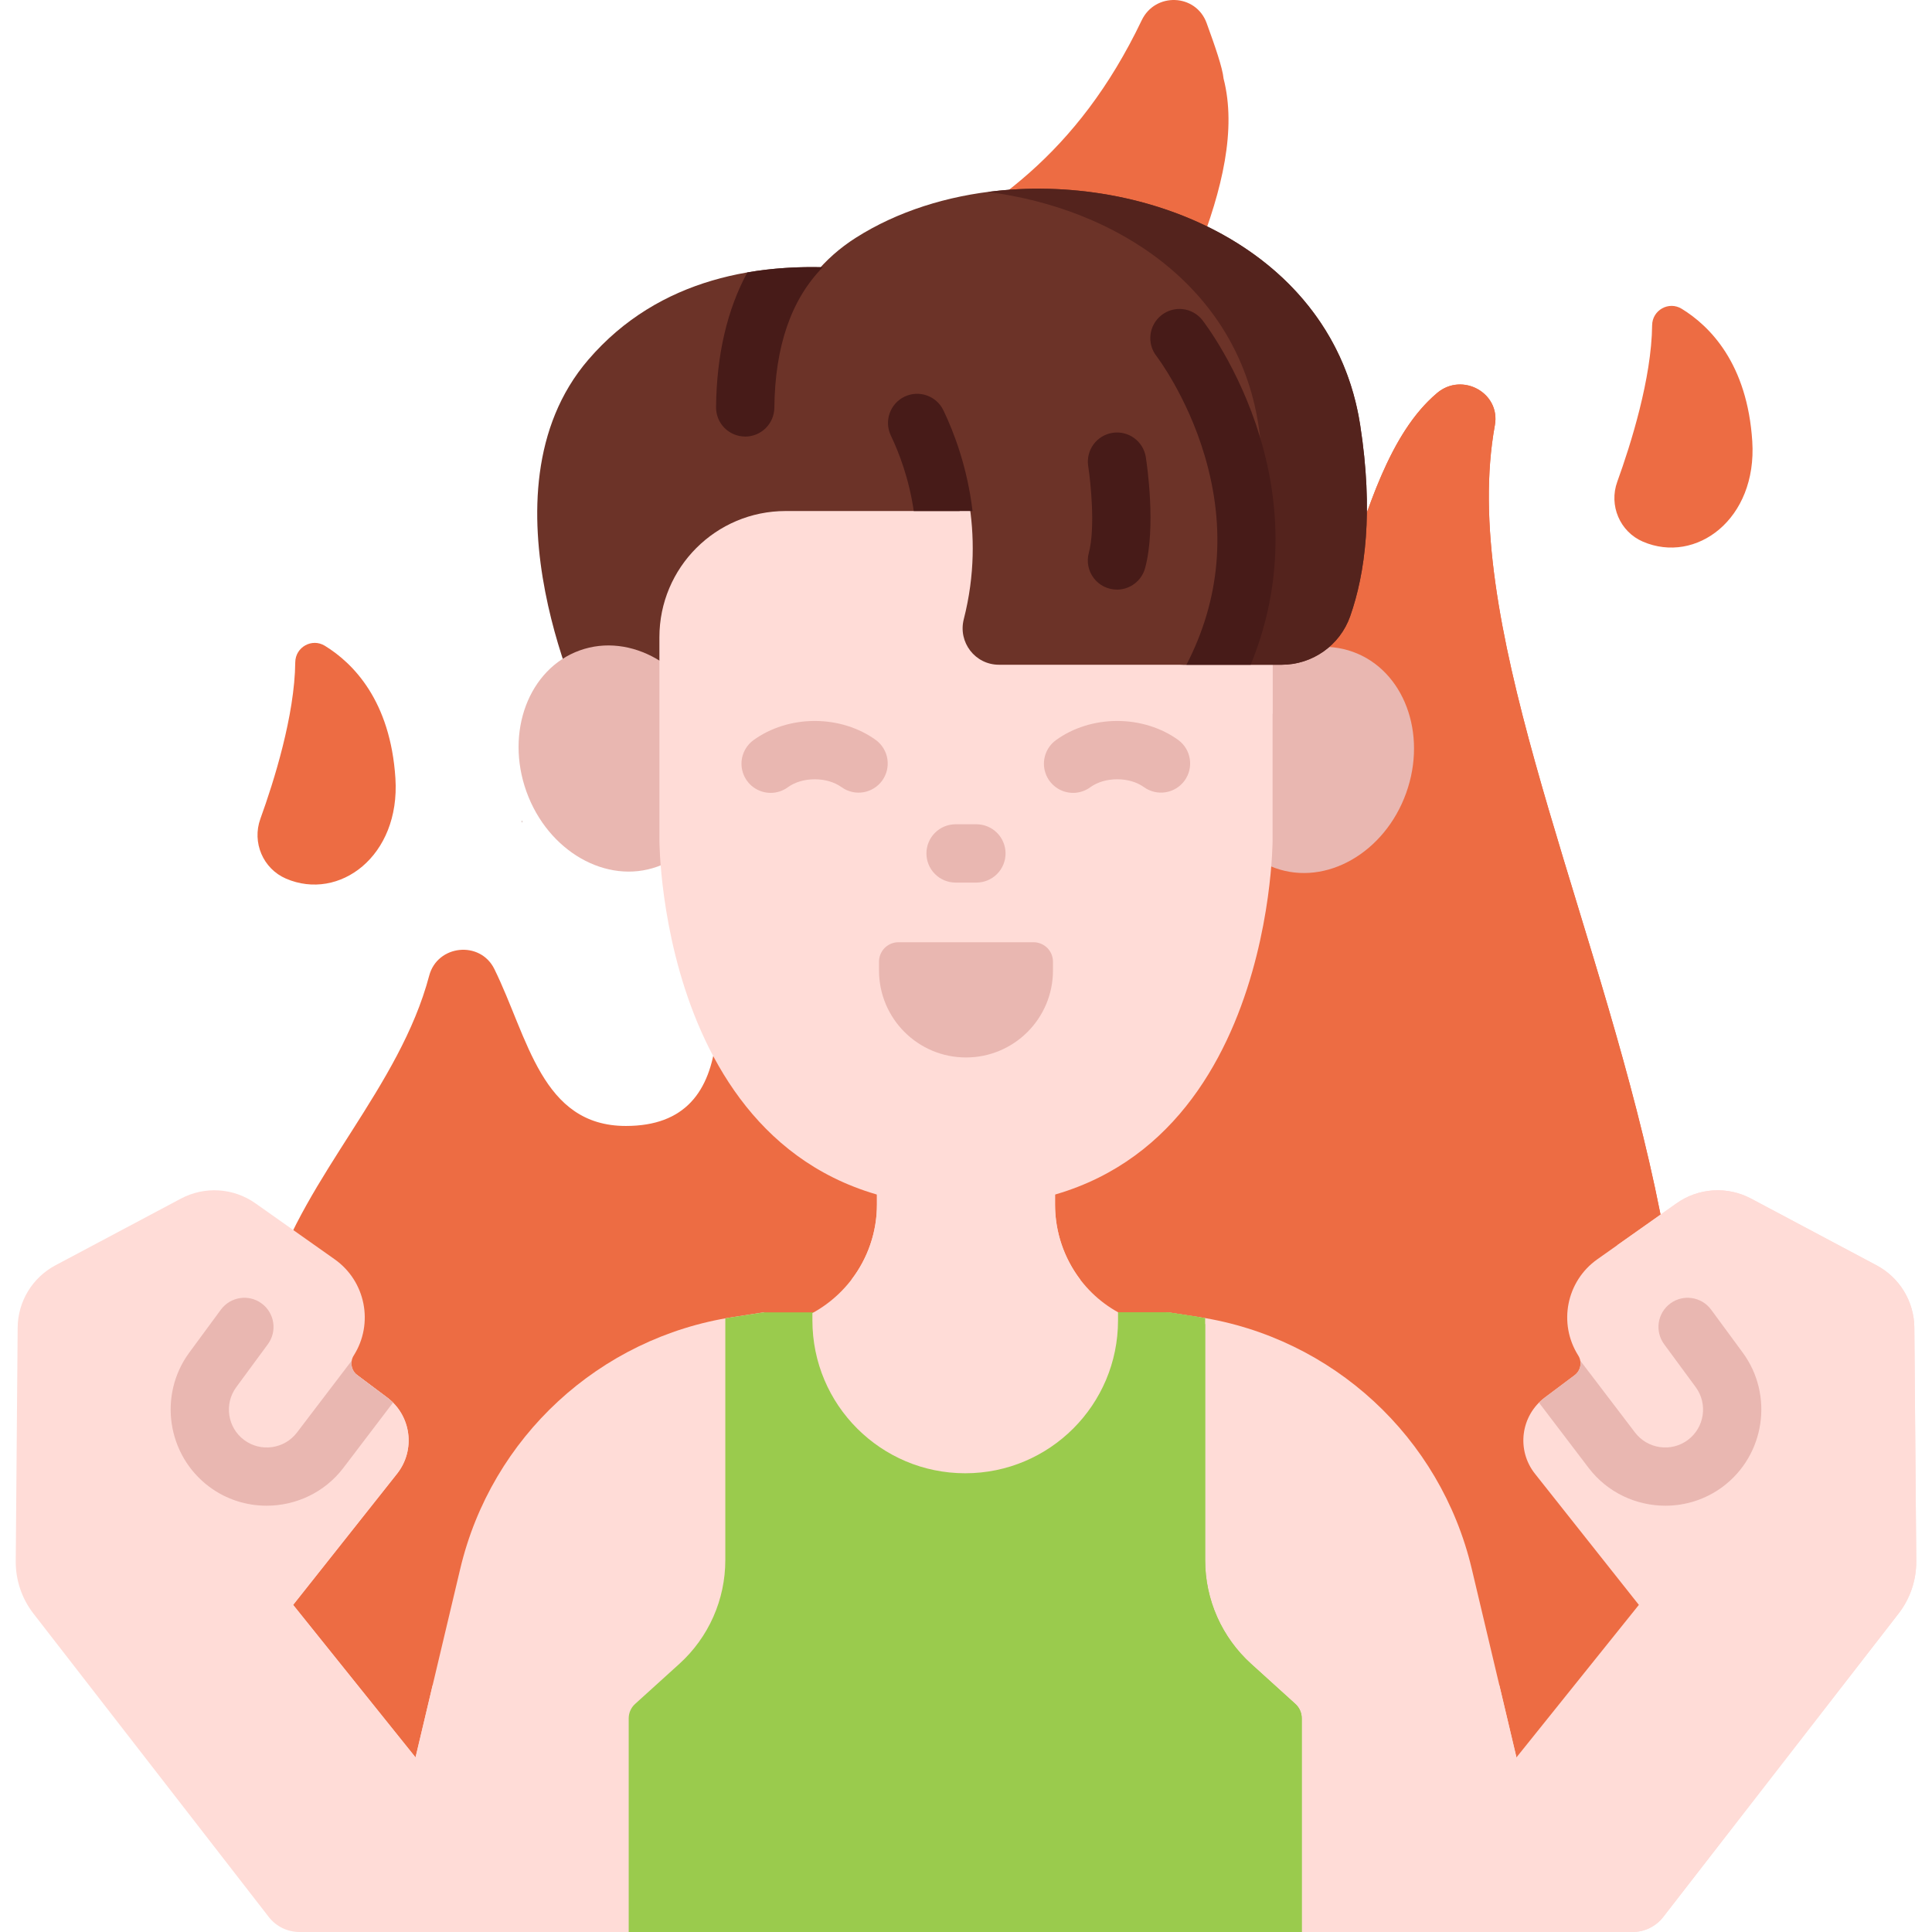
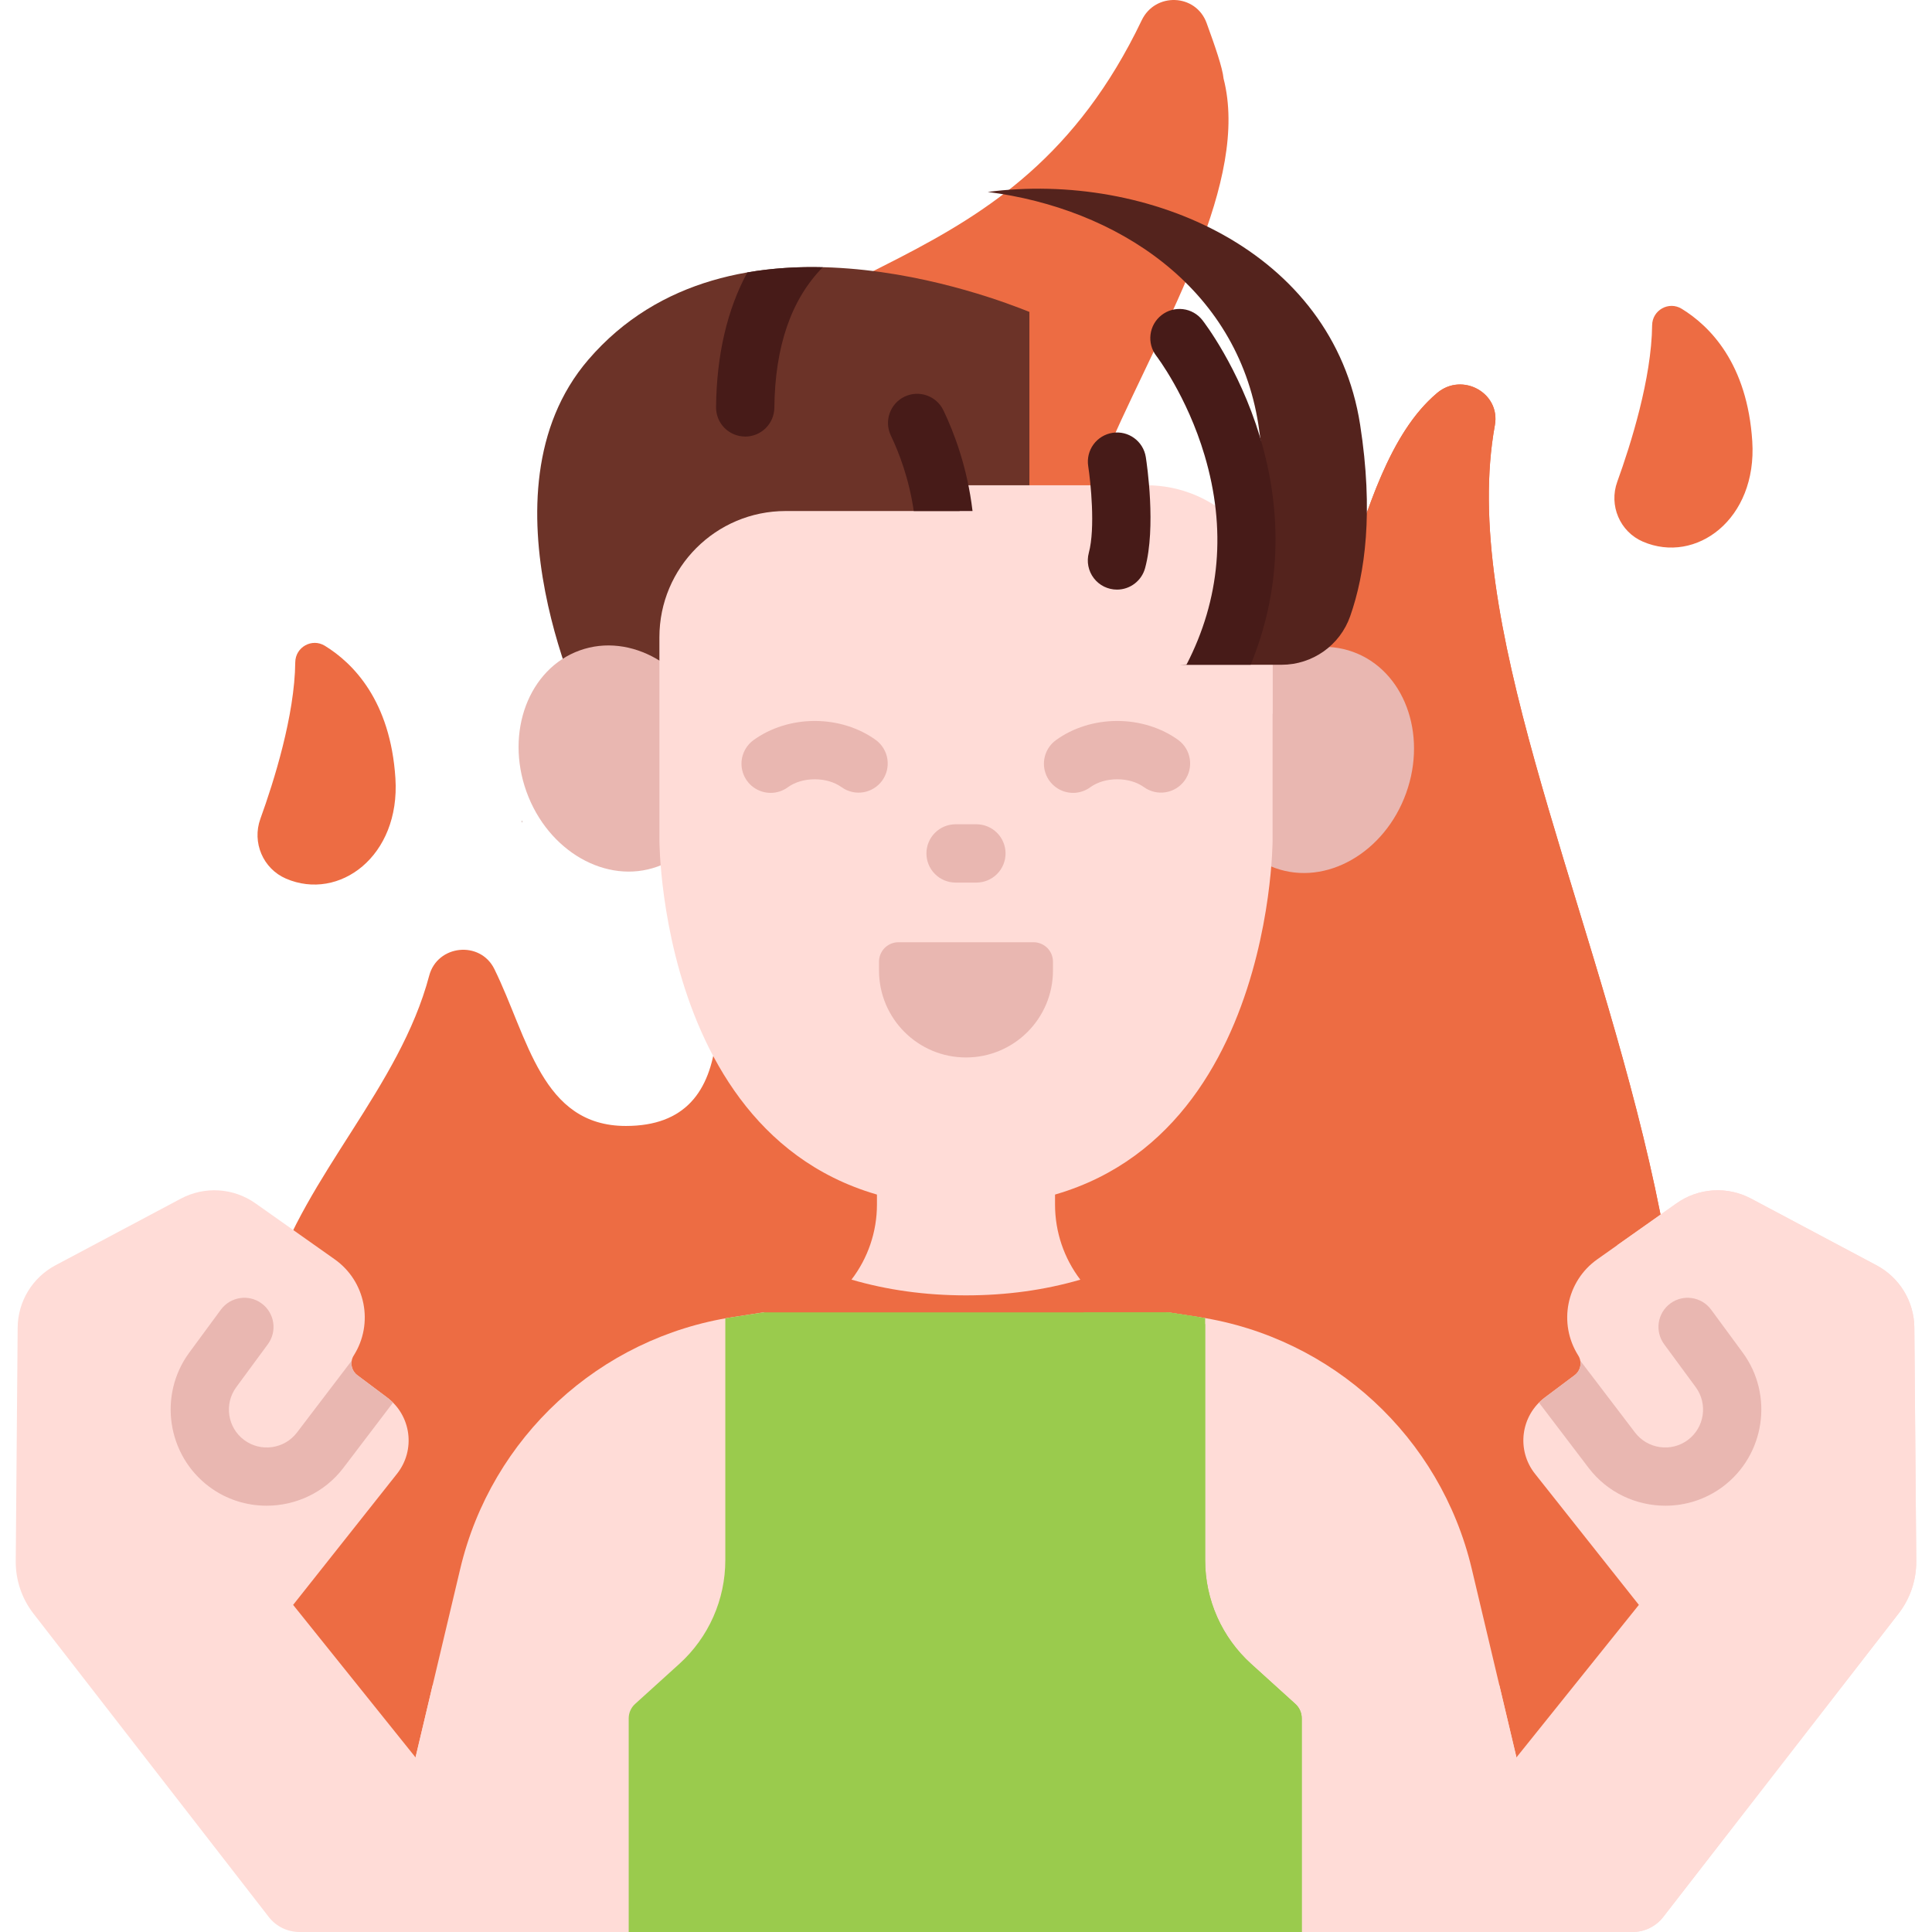
<svg xmlns="http://www.w3.org/2000/svg" width="150" height="150" viewBox="0 0 150 150" fill="none">
  <g clip-path="url(#clip0_29_517)">
    <path d="M116.06 33.018C116.517 30.51 113.53 28.869 111.58 30.509C102.694 37.983 105.282 61.769 90.518 56.62C68.992 49.112 99.069 21.891 94.996 6.094C94.915 5.256 94.343 3.607 93.682 1.79C92.849 -0.497 89.691 -0.619 88.641 1.576C78.6 22.571 61.163 19.025 50.94 33.635C43.038 44.927 66.961 87.419 48.593 87.419C42.043 87.419 41.008 80.579 38.382 75.236C37.284 73.003 33.958 73.347 33.322 75.752C31.033 84.402 23.759 91.178 21.072 99.63C15.247 123.606 24.898 141.421 33.263 150H110.855C155.184 116.713 110.632 62.837 116.06 33.018Z" fill="#ED6C43" />
    <path d="M110.855 150H99.114C137.948 120.842 108.573 75.881 104.345 45.136C106.155 39.613 107.864 33.637 111.579 30.51C113.532 28.868 116.517 30.51 116.061 33.018C110.631 62.837 155.185 116.713 110.855 150Z" fill="#ED6C43" />
    <path d="M59.281 101.891H59.33V121.132C59.328 123.069 58.922 124.984 58.137 126.755C57.352 128.525 56.206 130.113 54.772 131.414L51.83 134.082V150H29.046L35.734 121.796C38.157 111.58 46.533 103.85 56.912 102.257L59.281 101.891ZM98.049 150V134.082L95.103 131.414C93.67 130.112 92.525 128.524 91.74 126.754C90.956 124.983 90.55 123.068 90.549 121.132V101.891H90.718L93.087 102.257C103.466 103.85 111.842 111.58 114.265 121.796L120.953 150H98.049Z" fill="#FFDCD7" />
    <path d="M117.736 136.44L114.328 140.686C114.116 140.95 113.846 141.164 113.54 141.31C113.234 141.456 112.899 141.532 112.56 141.531C112.064 141.531 111.563 141.368 111.144 141.033C110.169 140.251 110.015 138.827 110.797 137.852L116.414 130.856L117.736 136.44ZM38.855 141.033C38.453 141.355 37.954 141.531 37.439 141.531C37.1 141.532 36.764 141.456 36.458 141.31C36.152 141.164 35.883 140.95 35.67 140.686L32.263 136.44L33.585 130.856L39.201 137.852C39.983 138.827 39.829 140.251 38.855 141.033ZM98.803 136.516C98.202 136.516 97.627 136.277 97.202 135.853C96.778 135.428 96.539 134.853 96.539 134.252V125.945C96.539 125.345 96.778 124.769 97.202 124.345C97.627 123.92 98.202 123.682 98.803 123.682C99.403 123.682 99.979 123.92 100.403 124.345C100.828 124.769 101.066 125.345 101.066 125.945V134.252C101.066 134.549 101.008 134.844 100.894 135.118C100.78 135.393 100.613 135.643 100.403 135.853C100.193 136.063 99.944 136.23 99.669 136.343C99.394 136.457 99.1 136.516 98.803 136.516ZM51.075 136.516C50.475 136.516 49.899 136.277 49.475 135.853C49.05 135.428 48.812 134.853 48.812 134.252V125.945C48.812 125.345 49.05 124.769 49.475 124.345C49.899 123.92 50.475 123.682 51.075 123.682C51.675 123.682 52.251 123.92 52.676 124.345C53.1 124.769 53.339 125.345 53.339 125.945V134.252C53.339 134.853 53.1 135.428 52.676 135.853C52.251 136.277 51.675 136.516 51.075 136.516Z" fill="#FFDCD7" />
    <path d="M101.067 133.412V150H48.812V133.412C48.812 132.986 48.993 132.58 49.308 132.294L52.748 129.178C53.871 128.16 54.768 126.918 55.382 125.532C55.996 124.146 56.313 122.647 56.313 121.131V102.357C56.512 102.32 56.712 102.286 56.913 102.256L59.279 101.892H90.721L93.088 102.256L93.567 102.814V121.131C93.566 122.647 93.883 124.146 94.497 125.532C95.112 126.918 96.009 128.16 97.132 129.178L100.572 132.294C100.728 132.436 100.852 132.608 100.938 132.801C101.023 132.993 101.067 133.202 101.067 133.412Z" fill="#9ACB4D" />
    <path d="M101.067 133.412V150H91.633V135.266C91.633 134.472 91.467 133.686 91.145 132.96C90.823 132.234 90.353 131.583 89.764 131.049L87.697 129.178C86.574 128.16 85.677 126.918 85.063 125.532C84.45 124.146 84.133 122.647 84.133 121.132V101.891H90.721L93.088 102.257C93.248 102.281 93.408 102.305 93.568 102.335V121.141C93.568 122.655 93.885 124.153 94.499 125.537C95.112 126.921 96.01 128.162 97.132 129.178L100.571 132.293C100.727 132.435 100.852 132.607 100.938 132.8C101.023 132.993 101.067 133.201 101.067 133.412Z" fill="#9ACB4D" />
    <path d="M45.675 27.93C56.695 15.102 77.171 23.115 79.922 24.216V49.474L45.678 56.166C45.678 56.166 36.752 38.316 45.675 27.93Z" fill="#6C3328" />
-     <path d="M86.803 101.882C83.771 100.206 81.914 96.99 81.914 93.525V87.522H68.085V93.524C68.085 97.039 66.159 100.261 63.075 101.948V102.52C63.075 109.072 68.387 114.384 74.939 114.384C81.492 114.384 86.803 109.072 86.803 102.52V101.882Z" fill="#FFDCD7" />
    <path d="M83.876 99.354C81.118 100.157 78.15 100.572 74.999 100.572C71.844 100.572 68.87 100.157 66.109 99.349C67.391 97.677 68.086 95.629 68.086 93.523V87.523H81.913V93.526C81.912 95.631 82.601 97.678 83.876 99.354Z" fill="#FFDCD7" />
    <path d="M47.64 63.739H47.672C47.702 63.923 47.694 63.934 47.64 63.739ZM102.36 63.739C102.322 63.883 102.316 63.877 102.335 63.739H102.36ZM40.493 63.739H40.526C40.556 63.923 40.547 63.934 40.493 63.739ZM95.189 63.739H95.213C95.175 63.883 95.17 63.877 95.189 63.739Z" fill="#873F30" />
    <path d="M109.174 61.57C110.838 56.934 108.985 52.026 105.035 50.608C101.085 49.19 96.533 51.798 94.869 56.434C93.205 61.069 95.058 65.977 99.008 67.395C102.958 68.813 107.51 66.205 109.174 61.57Z" fill="#E9B7B1" />
    <path d="M51.044 67.283C54.993 65.863 56.844 60.954 55.177 56.319C53.51 51.685 48.957 49.079 45.008 50.499C41.058 51.92 39.208 56.828 40.874 61.463C42.541 66.098 47.094 68.704 51.044 67.283Z" fill="#E9B7B1" />
    <path d="M98.804 49.476V65.233C98.804 65.233 98.804 93.67 75 93.67C51.196 93.67 51.196 65.233 51.196 65.233V49.476C51.196 44.062 55.582 39.676 60.996 39.676H89.004C94.416 39.676 98.804 44.061 98.804 49.476Z" fill="#FFDCD7" />
    <path d="M98.804 47.476V55.41H77.556C75.709 55.41 74.372 53.666 74.828 51.873C76.391 45.764 75.006 40.624 73.78 37.676H89.004C94.415 37.676 98.804 42.061 98.804 47.476Z" fill="#FFDCD7" />
    <path d="M74.999 82.101C71.269 82.101 68.246 79.078 68.246 75.348V74.664C68.246 74.466 68.285 74.27 68.361 74.087C68.437 73.904 68.548 73.737 68.688 73.597C68.828 73.457 68.995 73.346 69.178 73.27C69.361 73.194 69.557 73.155 69.755 73.155H80.243C80.442 73.155 80.638 73.194 80.821 73.27C81.004 73.346 81.171 73.457 81.311 73.597C81.451 73.737 81.562 73.904 81.638 74.087C81.714 74.27 81.753 74.466 81.752 74.664V75.348C81.752 79.078 78.729 82.101 74.999 82.101Z" fill="#E9B7B1" />
    <path d="M83.316 61.559C82.837 61.559 82.371 61.408 81.984 61.127C81.597 60.846 81.309 60.45 81.161 59.995C81.013 59.541 81.013 59.051 81.161 58.596C81.308 58.141 81.596 57.745 81.983 57.464C83.304 56.504 84.993 55.975 86.74 55.975C88.486 55.975 90.175 56.504 91.496 57.464C91.972 57.82 92.289 58.35 92.377 58.938C92.466 59.526 92.32 60.125 91.971 60.606C91.621 61.087 91.096 61.411 90.509 61.509C89.923 61.606 89.321 61.469 88.835 61.126C88.282 60.724 87.537 60.502 86.74 60.502C85.942 60.502 85.198 60.724 84.644 61.126C84.258 61.407 83.793 61.559 83.316 61.559ZM59.834 61.559C59.356 61.559 58.89 61.408 58.503 61.127C58.115 60.846 57.827 60.45 57.679 59.995C57.532 59.541 57.531 59.051 57.679 58.596C57.827 58.141 58.115 57.745 58.501 57.464C59.822 56.504 61.512 55.975 63.258 55.975C65.004 55.975 66.693 56.504 68.014 57.464C68.491 57.82 68.808 58.349 68.897 58.938C68.986 59.526 68.84 60.126 68.491 60.608C68.141 61.089 67.615 61.413 67.028 61.511C66.441 61.608 65.84 61.47 65.353 61.126C64.8 60.724 64.055 60.503 63.258 60.503C62.46 60.503 61.716 60.724 61.162 61.126C60.776 61.408 60.311 61.559 59.834 61.559ZM75.808 68.523H74.191C73.591 68.523 73.015 68.285 72.591 67.86C72.166 67.436 71.928 66.86 71.928 66.26C71.928 65.659 72.166 65.084 72.591 64.659C73.015 64.235 73.591 63.996 74.191 63.996H75.808C76.408 63.996 76.984 64.235 77.408 64.659C77.833 65.084 78.071 65.659 78.071 66.26C78.071 66.86 77.833 67.436 77.408 67.86C76.984 68.285 76.408 68.523 75.808 68.523Z" fill="#E9B7B1" />
-     <path d="M77.556 51.61H99.505C101.898 51.61 104.034 50.103 104.827 47.846C105.993 44.529 106.651 39.736 105.6 32.974C102.863 15.363 79.352 10.273 66.456 18.453C61.318 21.715 59.724 27.296 59.667 32.838H73.319C74.595 35.499 76.593 41.169 74.828 48.074C74.371 49.865 75.708 51.61 77.556 51.61Z" fill="#6C3328" />
    <path d="M104.827 47.845C104.034 50.105 101.898 51.612 99.505 51.612H91.607C94 51.612 96.136 50.105 96.929 47.845C98.094 44.529 98.752 39.737 97.702 32.974C96.037 22.254 86.669 16.17 76.686 14.903C89.09 13.286 103.495 19.424 105.6 32.974C106.65 39.737 105.992 44.529 104.827 47.845Z" fill="#54231D" />
    <path d="M63.881 20.749C61.434 23.236 60.169 26.891 60.121 31.654C60.115 32.25 59.874 32.821 59.45 33.24C59.026 33.66 58.454 33.896 57.857 33.896C57.851 33.896 57.842 33.896 57.833 33.893C57.536 33.89 57.243 33.829 56.969 33.712C56.696 33.596 56.448 33.427 56.24 33.215C56.032 33.003 55.868 32.752 55.757 32.476C55.647 32.2 55.591 31.906 55.594 31.609C55.636 27.549 56.46 24.03 58.023 21.151C59.985 20.81 61.959 20.701 63.881 20.749ZM75.507 39.676H70.944C70.576 37.147 69.791 35.119 69.166 33.818C68.626 32.692 69.1 31.34 70.228 30.797C71.354 30.257 72.707 30.733 73.247 31.859C74.064 33.561 75.106 36.278 75.507 39.676ZM97.102 51.61H92.116C94.744 46.527 95.218 41.061 93.525 35.357C92.155 30.736 89.807 27.67 89.783 27.64C89.019 26.653 89.197 25.231 90.184 24.465C90.418 24.282 90.685 24.148 90.971 24.068C91.257 23.989 91.555 23.967 91.849 24.003C92.144 24.039 92.428 24.133 92.686 24.279C92.944 24.425 93.171 24.621 93.353 24.854C93.468 25.002 96.178 28.506 97.814 33.891C99.655 39.963 99.401 46.023 97.102 51.61ZM86.722 45.777C86.374 45.777 86.031 45.697 85.719 45.544C85.407 45.39 85.135 45.166 84.924 44.89C84.712 44.614 84.567 44.293 84.5 43.952C84.433 43.611 84.445 43.258 84.535 42.923C85.054 41.005 84.677 37.411 84.488 36.188C84.396 35.595 84.544 34.99 84.898 34.505C85.252 34.021 85.785 33.697 86.378 33.605C87.612 33.412 88.769 34.258 88.961 35.493C89.046 36.039 89.767 40.918 88.906 44.103C88.776 44.584 88.492 45.007 88.097 45.31C87.703 45.612 87.219 45.777 86.722 45.777Z" fill="#471B18" />
    <path d="M122.536 105.243C120.961 102.754 121.612 99.468 124.018 97.769L130.166 93.426C131.002 92.835 131.986 92.488 133.007 92.423C134.029 92.359 135.048 92.579 135.952 93.059L145.694 98.238C146.573 98.705 147.31 99.401 147.826 100.253C148.343 101.104 148.62 102.079 148.628 103.075L148.777 121.207C148.789 122.68 148.304 124.115 147.402 125.279L129.134 148.831C128.852 149.195 128.491 149.489 128.077 149.692C127.664 149.894 127.21 150 126.75 150H106.856L127.241 124.603L119.173 114.42C117.718 112.583 118.065 109.908 119.941 108.503L122.256 106.769C122.486 106.596 122.642 106.343 122.694 106.06C122.746 105.778 122.689 105.486 122.536 105.243Z" fill="#FFDCD7" />
    <path d="M148.778 121.207C148.789 122.68 148.304 124.115 147.401 125.279L129.134 148.832C128.852 149.195 128.49 149.49 128.077 149.692C127.663 149.895 127.209 150 126.749 150H121.026L139.349 122.916C140.252 121.751 140.737 120.317 140.726 118.844L140.578 107.351C140.569 106.355 140.291 105.38 139.774 104.529C139.257 103.677 138.52 102.981 137.641 102.513L127.901 97.334C127.172 96.946 126.364 96.728 125.538 96.694L130.168 93.426C131.004 92.835 131.988 92.488 133.009 92.424C134.031 92.359 135.05 92.579 135.954 93.06L145.693 98.239C146.573 98.706 147.31 99.402 147.827 100.253C148.344 101.104 148.622 102.079 148.63 103.074L148.778 121.207Z" fill="#FFDCD7" />
    <path d="M133.753 115.43C132.422 116.423 130.855 116.903 129.301 116.903C127.041 116.903 124.804 115.889 123.34 113.967L119.486 108.899C119.625 108.757 119.776 108.624 119.939 108.504L122.254 106.768C122.427 106.64 122.56 106.464 122.637 106.262C122.713 106.061 122.73 105.841 122.685 105.63L126.944 111.223C127.919 112.502 129.757 112.762 131.045 111.799C132.337 110.836 132.612 108.995 131.655 107.698L129.204 104.366C129.028 104.126 128.9 103.855 128.829 103.566C128.757 103.277 128.743 102.977 128.788 102.683C128.832 102.389 128.935 102.107 129.088 101.852C129.242 101.598 129.445 101.376 129.684 101.2C130.689 100.46 132.108 100.674 132.85 101.679L135.301 105.011C137.728 108.308 137.033 112.98 133.753 115.43Z" fill="#E9B7B1" />
    <path d="M27.463 105.243C29.038 102.754 28.387 99.468 25.981 97.769L19.833 93.426C18.997 92.835 18.013 92.488 16.991 92.423C15.97 92.359 14.95 92.579 14.047 93.059L4.305 98.238C3.426 98.705 2.689 99.401 2.173 100.253C1.656 101.104 1.379 102.079 1.371 103.075L1.222 121.207C1.21 122.68 1.694 124.115 2.597 125.279L20.865 148.831C21.147 149.195 21.508 149.489 21.922 149.692C22.335 149.894 22.789 150 23.249 150H43.142L22.758 124.603L30.826 114.42C32.281 112.583 31.934 109.908 30.058 108.503L27.743 106.769C27.513 106.596 27.356 106.343 27.305 106.061C27.253 105.778 27.309 105.486 27.463 105.243Z" fill="#FFDCD7" />
-     <path d="M43.143 150H32.453L14.759 127.954C13.999 127.007 13.588 125.826 13.595 124.611C13.602 123.397 14.027 122.221 14.799 121.283L22.442 111.992L26.897 106.135L30.06 108.504C31.934 109.907 32.281 112.584 30.827 114.42L22.759 124.602L43.143 150Z" fill="#FFDCD7" />
    <path d="M30.513 108.899L26.659 113.967C25.195 115.889 22.959 116.903 20.698 116.903C19.144 116.903 17.577 116.423 16.246 115.431C12.966 112.98 12.272 108.308 14.698 105.012L17.149 101.68C17.891 100.675 19.31 100.458 20.315 101.2C20.555 101.376 20.757 101.598 20.911 101.853C21.065 102.107 21.167 102.39 21.211 102.684C21.256 102.978 21.242 103.278 21.171 103.567C21.099 103.855 20.971 104.127 20.795 104.366L18.344 107.698C17.387 108.996 17.659 110.837 18.954 111.8C20.242 112.763 22.081 112.503 23.055 111.223L27.314 105.631C27.269 105.842 27.286 106.061 27.363 106.263C27.439 106.465 27.572 106.64 27.745 106.769L30.061 108.504C30.223 108.625 30.374 108.758 30.513 108.899Z" fill="#E9B7B1" />
    <path d="M20.216 63.571C21.265 60.672 22.879 55.556 22.924 51.418C22.937 50.241 24.219 49.522 25.223 50.139C27.411 51.485 30.312 54.391 30.7 60.429C31.088 66.487 26.325 69.988 22.208 68.218C20.418 67.448 19.553 65.403 20.216 63.571ZM125.563 37.407C126.612 34.508 128.226 29.392 128.271 25.254C128.284 24.076 129.566 23.358 130.569 23.975C132.758 25.32 135.659 28.227 136.046 34.264C136.435 40.322 131.671 43.823 127.555 42.054C125.765 41.284 124.9 39.239 125.563 37.407Z" fill="#ED6C43" />
  </g>
  <defs>
    <clipPath id="clip0_29_517">
      <rect width="150" height="150" fill="white" />
    </clipPath>
  </defs>
</svg>